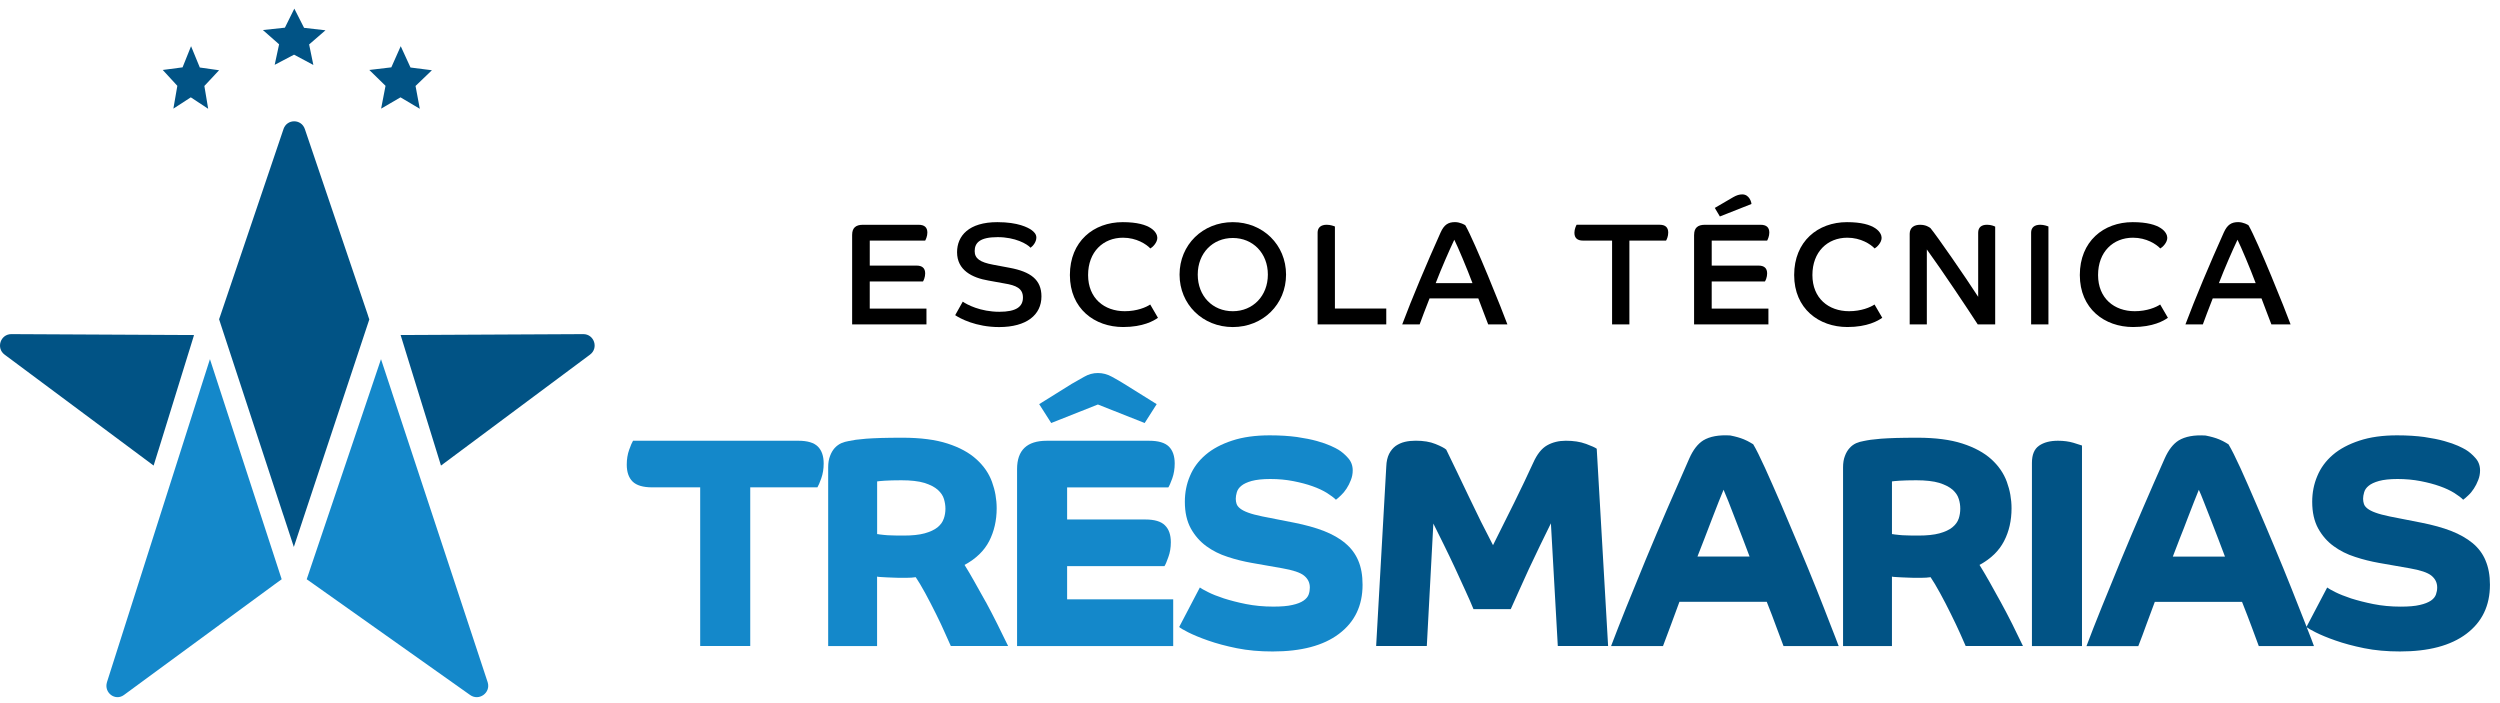
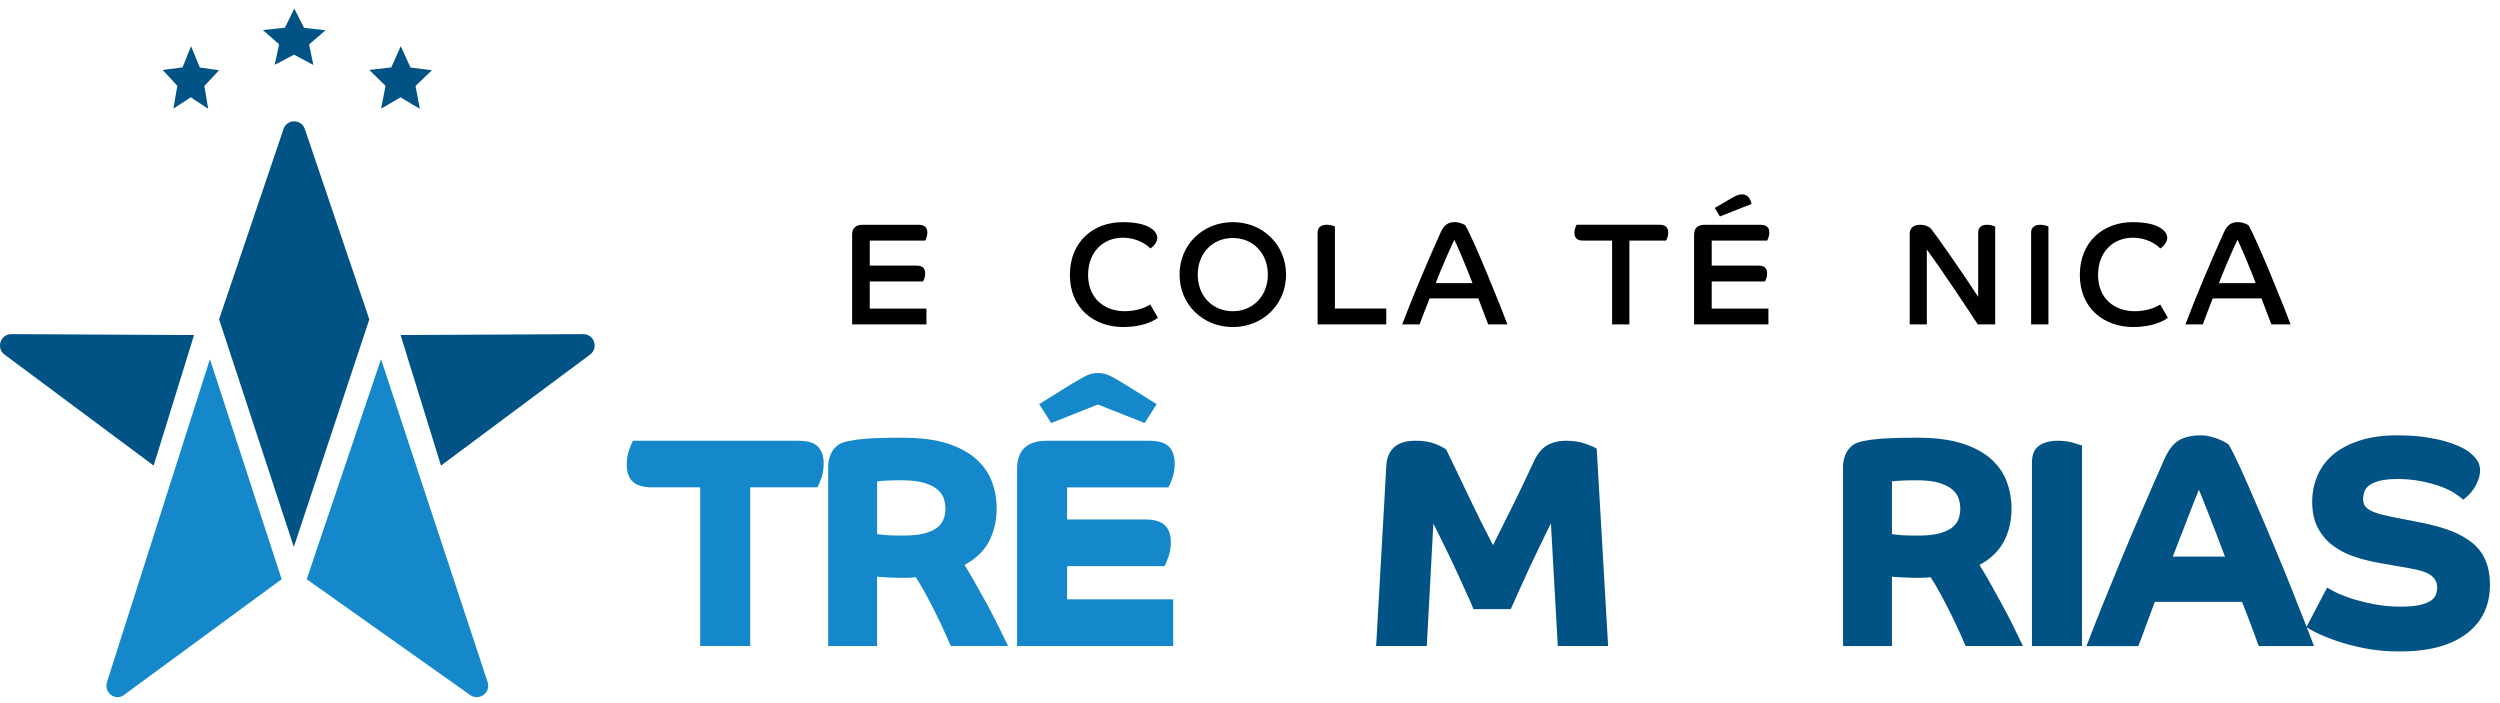
<svg xmlns="http://www.w3.org/2000/svg" width="185" height="52" viewBox="0 0 185 52" fill="none">
  <path d="M59.071 32.615H46.845C46.772 32.732 46.674 32.954 46.557 33.286C46.44 33.619 46.38 33.985 46.38 34.382C46.38 34.931 46.524 35.348 46.812 35.634C47.105 35.921 47.589 36.064 48.268 36.064H51.814V47.806H55.518V36.064H60.488C60.561 35.947 60.659 35.725 60.776 35.393C60.893 35.06 60.952 34.694 60.952 34.297C60.952 33.75 60.809 33.331 60.521 33.045C60.234 32.758 59.751 32.615 59.071 32.615Z" fill="#1488CA" />
  <path d="M72.944 44.539C72.656 44.017 72.376 43.522 72.108 43.045C71.847 42.575 71.598 42.157 71.377 41.805C72.219 41.348 72.827 40.762 73.199 40.043C73.564 39.326 73.754 38.517 73.754 37.617C73.754 36.938 73.637 36.286 73.408 35.66C73.179 35.028 72.794 34.473 72.252 33.983C71.716 33.495 71.004 33.109 70.115 32.822C69.227 32.535 68.117 32.391 66.784 32.391C66.163 32.391 65.634 32.398 65.203 32.41C64.765 32.423 64.393 32.442 64.093 32.464C63.786 32.489 63.538 32.516 63.336 32.542C63.14 32.574 62.963 32.601 62.819 32.634C62.623 32.666 62.434 32.719 62.252 32.797C62.069 32.883 61.906 32.999 61.763 33.157C61.625 33.314 61.508 33.508 61.423 33.745C61.331 33.98 61.285 34.26 61.285 34.585V47.807H64.904V42.667C64.95 42.687 65.034 42.693 65.165 42.699C65.302 42.712 65.446 42.718 65.609 42.725C65.773 42.731 65.936 42.737 66.086 42.744C66.243 42.75 66.367 42.756 66.451 42.756H67.131C67.346 42.756 67.556 42.744 67.764 42.711C67.954 42.991 68.189 43.382 68.464 43.885C68.739 44.388 68.999 44.902 69.261 45.424C69.522 45.946 69.751 46.434 69.948 46.885C70.151 47.335 70.288 47.642 70.36 47.804H74.6C74.344 47.276 74.077 46.728 73.796 46.168C73.515 45.608 73.235 45.066 72.948 44.538M69.838 38.379C69.759 38.628 69.602 38.836 69.375 39.024C69.146 39.206 68.827 39.356 68.421 39.468C68.015 39.58 67.494 39.632 66.86 39.632C66.514 39.632 66.233 39.632 66.004 39.619C65.775 39.613 65.586 39.606 65.437 39.587C65.293 39.575 65.176 39.562 65.097 39.549C65.012 39.53 64.954 39.524 64.908 39.524V35.624C64.98 35.611 65.169 35.592 65.469 35.572C65.775 35.553 66.181 35.54 66.704 35.54C67.41 35.54 67.983 35.606 68.408 35.735C68.839 35.873 69.165 36.041 69.395 36.245C69.624 36.453 69.781 36.681 69.852 36.924C69.924 37.165 69.962 37.406 69.962 37.641C69.962 37.896 69.924 38.144 69.839 38.385" fill="#1488CA" />
  <path d="M86.457 36.066C86.536 35.949 86.628 35.727 86.751 35.394C86.868 35.061 86.928 34.696 86.928 34.298C86.928 33.751 86.784 33.332 86.497 33.046C86.203 32.76 85.72 32.616 85.04 32.616H77.458C75.995 32.616 75.263 33.314 75.263 34.716V47.808H86.817V44.351H78.967V41.893H86.171C86.25 41.776 86.342 41.554 86.459 41.221C86.582 40.889 86.642 40.523 86.642 40.126C86.642 39.577 86.498 39.16 86.204 38.873C85.917 38.586 85.434 38.442 84.754 38.442H78.967V36.068H86.459V36.066H86.457Z" fill="#1488CA" />
  <path d="M81.245 29.933L84.706 31.303L85.595 29.907L83.178 28.4C82.923 28.242 82.63 28.067 82.29 27.884C81.95 27.695 81.603 27.604 81.244 27.604C80.885 27.604 80.551 27.695 80.225 27.884C79.898 28.067 79.598 28.244 79.317 28.4L76.9 29.907L77.79 31.303L81.244 29.933H81.245Z" fill="#1488CA" />
-   <path d="M99.548 40.188C99.117 39.835 98.588 39.535 97.96 39.288C97.334 39.047 96.602 38.845 95.779 38.681L93.427 38.218C92.984 38.126 92.63 38.035 92.369 37.937C92.115 37.846 91.913 37.741 91.774 37.631C91.63 37.52 91.545 37.403 91.506 37.286C91.468 37.169 91.447 37.044 91.447 36.907C91.447 36.77 91.473 36.601 91.526 36.425C91.579 36.242 91.69 36.086 91.859 35.949C92.03 35.805 92.284 35.688 92.622 35.591C92.968 35.499 93.426 35.446 94 35.446C94.608 35.446 95.175 35.499 95.704 35.603C96.24 35.708 96.71 35.832 97.129 35.982C97.541 36.127 97.892 36.294 98.193 36.478C98.487 36.667 98.71 36.83 98.859 36.981C98.963 36.902 99.087 36.798 99.231 36.655C99.381 36.517 99.519 36.349 99.643 36.158C99.767 35.969 99.879 35.753 99.964 35.526C100.055 35.297 100.101 35.056 100.101 34.809C100.101 34.449 99.984 34.143 99.755 33.889C99.526 33.629 99.285 33.426 99.037 33.276C98.919 33.204 98.73 33.106 98.469 32.989C98.214 32.873 97.874 32.754 97.463 32.638C97.045 32.521 96.555 32.423 95.974 32.338C95.399 32.259 94.726 32.215 93.957 32.215C92.892 32.215 91.965 32.344 91.174 32.606C90.383 32.866 89.73 33.213 89.214 33.656C88.691 34.1 88.306 34.622 88.058 35.221C87.802 35.815 87.679 36.454 87.679 37.132C87.679 37.915 87.83 38.573 88.123 39.109C88.416 39.637 88.803 40.075 89.266 40.414C89.73 40.753 90.258 41.021 90.853 41.21C91.442 41.406 92.035 41.549 92.624 41.654L94.89 42.052C95.674 42.189 96.21 42.364 96.497 42.593C96.784 42.828 96.928 43.114 96.928 43.474C96.928 43.65 96.902 43.819 96.843 43.989C96.784 44.159 96.653 44.316 96.463 44.446C96.274 44.576 96.001 44.688 95.641 44.766C95.288 44.851 94.811 44.889 94.222 44.889C93.498 44.889 92.825 44.823 92.205 44.7C91.585 44.577 91.036 44.432 90.566 44.282C90.089 44.125 89.697 43.97 89.391 43.813C89.078 43.655 88.88 43.545 88.789 43.474L87.26 46.396C87.333 46.469 87.554 46.605 87.932 46.794C88.311 46.983 88.8 47.191 89.407 47.401C90.015 47.615 90.721 47.806 91.523 47.968C92.334 48.132 93.215 48.209 94.174 48.209C96.29 48.209 97.93 47.779 99.086 46.904C100.249 46.029 100.83 44.823 100.83 43.272C100.83 42.58 100.726 41.981 100.509 41.478C100.293 40.975 99.974 40.546 99.543 40.193" fill="#1488CA" />
  <path d="M117.347 32.843C116.928 32.686 116.432 32.615 115.871 32.615C115.355 32.615 114.892 32.725 114.487 32.954C114.082 33.182 113.737 33.619 113.456 34.251C113.031 35.183 112.56 36.162 112.05 37.201C111.534 38.23 111.019 39.282 110.483 40.344C109.876 39.189 109.282 37.995 108.7 36.763C108.111 35.53 107.557 34.368 107.021 33.272C106.892 33.156 106.623 33.017 106.224 32.855C105.826 32.691 105.335 32.612 104.761 32.612C104.48 32.612 104.213 32.638 103.964 32.697C103.708 32.756 103.487 32.861 103.283 32.997C103.087 33.14 102.925 33.336 102.794 33.585C102.67 33.84 102.598 34.146 102.585 34.517L101.835 47.804H105.584L106.068 38.744C106.309 39.221 106.565 39.742 106.845 40.31C107.126 40.877 107.399 41.451 107.668 42.025C107.936 42.599 108.19 43.154 108.431 43.69C108.672 44.218 108.881 44.681 109.039 45.078H111.795C111.972 44.681 112.174 44.232 112.403 43.723C112.632 43.214 112.873 42.671 113.134 42.111C113.395 41.55 113.663 40.983 113.944 40.409C114.225 39.835 114.499 39.274 114.767 38.725L115.277 47.804H119L118.158 33.205C118.041 33.12 117.773 32.997 117.348 32.84" fill="#015385" />
-   <path d="M134.407 43.566C134.015 42.581 133.584 41.544 133.127 40.455C132.67 39.359 132.225 38.315 131.8 37.317C131.369 36.319 130.971 35.426 130.613 34.63C130.246 33.827 129.96 33.247 129.737 32.875C129.706 32.862 129.633 32.815 129.516 32.745C129.399 32.673 129.241 32.594 129.046 32.511C128.764 32.394 128.431 32.302 128.039 32.224C127.191 32.172 126.525 32.296 126.041 32.589C125.636 32.844 125.291 33.288 125.01 33.92C124.481 35.113 123.939 36.352 123.383 37.637C122.829 38.922 122.293 40.18 121.783 41.414C121.273 42.647 120.797 43.815 120.352 44.917C119.908 46.019 119.536 46.979 119.221 47.807H123.063C123.265 47.279 123.461 46.749 123.651 46.234C123.835 45.718 124.043 45.151 124.279 44.531H130.738C131.02 45.236 131.255 45.855 131.444 46.379C131.64 46.907 131.817 47.383 131.98 47.807H136.061C135.938 47.481 135.734 46.938 135.434 46.183C135.14 45.42 134.801 44.547 134.409 43.568M125.611 41.186C125.776 40.755 125.951 40.298 126.147 39.81C126.336 39.327 126.52 38.85 126.695 38.381C126.878 37.918 127.041 37.494 127.185 37.122C127.335 36.743 127.452 36.45 127.543 36.241C127.629 36.436 127.752 36.73 127.908 37.122C128.06 37.513 128.229 37.937 128.406 38.407C128.583 38.87 128.764 39.353 128.96 39.841C129.15 40.338 129.319 40.788 129.47 41.186H125.61H125.611Z" fill="#015385" />
  <path d="M148.045 44.539C147.758 44.017 147.478 43.522 147.216 43.045C146.947 42.575 146.706 42.157 146.484 41.805C147.326 41.348 147.928 40.762 148.299 40.043C148.672 39.326 148.854 38.517 148.854 37.617C148.854 36.938 148.737 36.286 148.508 35.66C148.279 35.028 147.894 34.473 147.358 33.983C146.816 33.495 146.104 33.109 145.215 32.822C144.327 32.535 143.217 32.391 141.89 32.391C141.27 32.391 140.741 32.398 140.303 32.41C139.866 32.423 139.493 32.442 139.193 32.464C138.893 32.489 138.638 32.516 138.442 32.542C138.24 32.574 138.063 32.601 137.92 32.634C137.724 32.666 137.534 32.719 137.352 32.797C137.169 32.883 137.006 32.999 136.869 33.157C136.725 33.314 136.608 33.508 136.523 33.745C136.431 33.98 136.386 34.26 136.386 34.585V47.807H140.004V42.667C140.05 42.687 140.134 42.693 140.273 42.699C140.402 42.712 140.554 42.718 140.716 42.725C140.881 42.731 141.037 42.737 141.192 42.744C141.344 42.75 141.467 42.756 141.558 42.756H142.23C142.445 42.756 142.655 42.744 142.863 42.711C143.053 42.991 143.288 43.382 143.563 43.885C143.838 44.388 144.105 44.902 144.36 45.424C144.621 45.946 144.85 46.434 145.054 46.885C145.249 47.335 145.387 47.642 145.459 47.804H149.699C149.443 47.276 149.182 46.728 148.901 46.168C148.62 45.608 148.334 45.066 148.045 44.538M144.943 38.379C144.858 38.628 144.701 38.836 144.472 39.024C144.243 39.206 143.931 39.356 143.518 39.468C143.113 39.578 142.591 39.632 141.958 39.632C141.618 39.632 141.331 39.632 141.102 39.619C140.873 39.613 140.683 39.606 140.541 39.587C140.391 39.575 140.274 39.562 140.195 39.549C140.11 39.53 140.051 39.524 140.005 39.524V35.624C140.078 35.611 140.266 35.592 140.573 35.572C140.873 35.553 141.285 35.54 141.801 35.54C142.514 35.54 143.081 35.606 143.512 35.735C143.937 35.873 144.269 36.041 144.499 36.245C144.728 36.453 144.878 36.681 144.949 36.924C145.028 37.165 145.06 37.406 145.06 37.641C145.06 37.896 145.022 38.144 144.943 38.385" fill="#015385" />
  <path d="M152.29 32.615C151.717 32.615 151.251 32.732 150.892 32.98C150.54 33.222 150.363 33.646 150.363 34.253V47.807H154.067V32.968C153.976 32.936 153.767 32.87 153.434 32.766C153.1 32.668 152.721 32.615 152.29 32.615Z" fill="#015385" />
  <path d="M183.93 41.473C183.721 40.97 183.395 40.541 182.97 40.188C182.539 39.835 182.009 39.535 181.382 39.288C180.755 39.047 180.024 38.845 179.195 38.681L176.843 38.218C176.406 38.126 176.052 38.035 175.791 37.937C175.53 37.846 175.335 37.741 175.19 37.631C175.052 37.52 174.961 37.403 174.929 37.286C174.891 37.169 174.869 37.044 174.869 36.907C174.869 36.77 174.895 36.601 174.948 36.425C175 36.242 175.112 36.086 175.281 35.949C175.452 35.805 175.706 35.688 176.046 35.591C176.385 35.499 176.843 35.446 177.423 35.446C178.003 35.446 178.598 35.499 179.127 35.603C179.663 35.708 180.133 35.832 180.552 35.982C180.964 36.127 181.315 36.294 181.616 36.478C181.91 36.667 182.133 36.83 182.275 36.981C182.38 36.902 182.511 36.798 182.654 36.655C182.806 36.517 182.942 36.349 183.066 36.158C183.19 35.969 183.302 35.753 183.387 35.526C183.479 35.297 183.524 35.056 183.524 34.809C183.524 34.449 183.407 34.143 183.178 33.889C182.949 33.629 182.708 33.426 182.46 33.276C182.336 33.204 182.153 33.106 181.892 32.989C181.632 32.873 181.297 32.754 180.88 32.638C180.468 32.521 179.972 32.423 179.398 32.338C178.825 32.259 178.151 32.215 177.381 32.215C176.317 32.215 175.389 32.344 174.598 32.606C173.808 32.866 173.148 33.213 172.632 33.657C172.115 34.1 171.73 34.623 171.482 35.222C171.228 35.817 171.103 36.455 171.103 37.133C171.103 37.917 171.253 38.574 171.547 39.11C171.841 39.638 172.22 40.076 172.69 40.415C173.153 40.754 173.682 41.022 174.278 41.211C174.867 41.407 175.459 41.55 176.048 41.656L178.315 42.053C179.098 42.19 179.635 42.365 179.921 42.594C180.208 42.829 180.352 43.116 180.352 43.475C180.352 43.651 180.32 43.82 180.261 43.99C180.201 44.161 180.077 44.317 179.888 44.447C179.692 44.577 179.417 44.689 179.065 44.767C178.713 44.852 178.236 44.891 177.647 44.891C176.922 44.891 176.248 44.825 175.628 44.701C175.009 44.578 174.46 44.434 173.983 44.284C173.512 44.126 173.12 43.971 172.807 43.814C172.501 43.657 172.297 43.546 172.212 43.475L170.683 46.384C170.664 46.318 170.638 46.254 170.611 46.188C170.317 45.425 169.971 44.552 169.579 43.573C169.188 42.587 168.763 41.55 168.306 40.461C167.85 39.365 167.404 38.322 166.973 37.324C166.548 36.326 166.15 35.432 165.792 34.636C165.425 33.834 165.133 33.253 164.909 32.88C164.884 32.867 164.811 32.82 164.694 32.751C164.571 32.678 164.419 32.599 164.223 32.516C163.942 32.399 163.609 32.307 163.211 32.229C162.369 32.175 161.703 32.301 161.219 32.594C160.813 32.85 160.469 33.293 160.188 33.925C159.659 35.118 159.11 36.358 158.561 37.642C158.006 38.927 157.471 40.185 156.961 41.419C156.451 42.652 155.974 43.82 155.53 44.922C155.086 46.024 154.707 46.984 154.399 47.812H158.234C158.443 47.284 158.64 46.754 158.823 46.239C159.012 45.724 159.221 45.156 159.456 44.536H165.91C166.191 45.241 166.426 45.861 166.622 46.382C166.812 46.911 166.995 47.387 167.151 47.811H171.233C171.128 47.517 170.952 47.054 170.697 46.414C170.783 46.486 171.004 46.616 171.356 46.792C171.735 46.982 172.225 47.19 172.832 47.399C173.44 47.614 174.145 47.804 174.948 47.967C175.752 48.131 176.64 48.208 177.6 48.208C179.716 48.208 181.349 47.778 182.512 46.903C183.674 46.028 184.256 44.822 184.256 43.271C184.256 42.579 184.145 41.979 183.929 41.477M160.788 41.19C160.952 40.759 161.128 40.302 161.317 39.813C161.513 39.331 161.696 38.854 161.872 38.385C162.048 37.922 162.211 37.498 162.361 37.126C162.513 36.747 162.63 36.454 162.714 36.245C162.805 36.44 162.929 36.733 163.08 37.126C163.236 37.517 163.407 37.941 163.584 38.41C163.76 38.874 163.942 39.356 164.138 39.845C164.328 40.342 164.497 40.791 164.648 41.188H160.788V41.19Z" fill="#015385" />
  <path d="M27.238 23.359L22.559 9.551C22.3 8.786 21.243 8.786 20.979 9.546V9.551L16.306 23.354L16.212 23.626L16.301 23.895V23.9L20.954 38.077C20.959 38.086 20.959 38.096 20.964 38.1L21.744 40.474L22.538 38.076L27.329 23.636L27.234 23.359H27.236H27.238Z" fill="#015385" />
  <path d="M11.368 34.453L11.708 33.357C11.713 33.348 11.717 33.334 11.722 33.319L14.024 25.878C14.024 25.878 14.03 25.868 14.03 25.864L14.359 24.793L13.228 24.788L0.846 24.725H0.84C0.034 24.725 -0.31 25.759 0.341 26.243L10.42 33.746L11.368 34.452V34.453Z" fill="#015385" />
  <path d="M29.645 24.79L29.979 25.871V25.876L32.282 33.319L32.632 34.453L33.58 33.747L43.661 26.242C44.313 25.758 43.972 24.725 43.165 24.725H43.16L30.776 24.787L29.645 24.792V24.79Z" fill="#015385" />
  <path d="M20.326 4.797L21.759 4.045L23.188 4.808L22.875 3.288L24.086 2.241L22.501 2.06L21.78 0.639L21.083 2.048L19.454 2.223L20.653 3.279L20.327 4.796L20.326 4.797Z" fill="#015385" />
  <path d="M12.83 8.039L14.12 7.203L15.405 8.05L15.123 6.361L16.212 5.198L14.786 4.996L14.138 3.418L13.51 4.984L12.043 5.177L13.123 6.351L12.83 8.038V8.039Z" fill="#015385" />
  <path d="M28.203 8.039L29.637 7.203L31.065 8.05L30.75 6.361L31.961 5.198L30.377 4.996L29.654 3.418L28.958 4.984L27.329 5.177L28.529 6.351L28.203 8.038V8.039Z" fill="#015385" />
  <path d="M20.649 42.268L16.323 28.996L15.536 26.578L14.763 28.996V29.002L7.918 50.473C7.918 50.473 7.913 50.487 7.913 50.492C7.682 51.262 8.528 51.902 9.172 51.429L20.344 43.227L20.844 42.865L20.65 42.273V42.268H20.649Z" fill="#1488CA" />
  <path d="M36.083 50.473L28.993 29.002V28.996L28.194 26.578L27.379 28.996L22.898 42.267V42.273L22.697 42.865L23.21 43.227L34.786 51.428C35.446 51.903 36.329 51.262 36.089 50.492C36.089 50.487 36.084 50.478 36.084 50.473" fill="#1488CA" />
  <path d="M63.06 17.363C63.06 16.88 63.318 16.634 63.845 16.634H67.978C68.41 16.634 68.625 16.826 68.625 17.214C68.625 17.483 68.506 17.729 68.463 17.805H64.362V19.654H67.828C68.248 19.654 68.463 19.847 68.463 20.234C68.463 20.503 68.355 20.75 68.302 20.826H64.361V22.836H68.558V24.007H63.058V17.365L63.06 17.363Z" fill="black" />
-   <path d="M71.241 22.319C71.542 22.533 72.543 23.072 73.954 23.072C75.203 23.072 75.698 22.695 75.698 22.018C75.698 21.341 75.191 21.115 74.332 20.976L73.147 20.761C71.942 20.557 70.823 19.998 70.823 18.665C70.823 17.45 71.694 16.439 73.805 16.439C75.366 16.439 76.067 16.848 76.302 16.999C76.528 17.16 76.69 17.332 76.69 17.579C76.69 17.912 76.431 18.213 76.26 18.332C76.013 18.053 75.129 17.548 73.827 17.548C72.524 17.548 72.126 17.956 72.126 18.58C72.126 19.127 72.514 19.408 73.504 19.59L74.709 19.816C76.27 20.107 77.067 20.698 77.067 21.934C77.067 23.299 75.969 24.203 73.935 24.203C72.213 24.203 71.028 23.558 70.684 23.322L71.243 22.323V22.32L71.241 22.319Z" fill="black" />
  <path d="M85.696 23.512C85.384 23.738 84.587 24.2 83.113 24.2C81.003 24.2 79.172 22.846 79.172 20.352C79.172 17.859 80.928 16.439 83.08 16.439C85.232 16.439 85.642 17.245 85.642 17.601C85.642 17.956 85.288 18.299 85.126 18.386C84.835 18.075 84.103 17.59 83.103 17.59C81.639 17.59 80.519 18.632 80.519 20.352C80.519 22.073 81.715 23.029 83.232 23.029C84.137 23.029 84.814 22.738 85.116 22.533L85.686 23.512H85.696Z" fill="black" />
  <path d="M95.168 20.32C95.168 22.524 93.457 24.202 91.227 24.202C88.998 24.202 87.287 22.524 87.287 20.32C87.287 18.116 88.999 16.439 91.227 16.439C93.456 16.439 95.168 18.116 95.168 20.32ZM93.822 20.32C93.822 18.73 92.713 17.611 91.227 17.611C89.742 17.611 88.633 18.73 88.633 20.32C88.633 21.911 89.731 23.03 91.227 23.03C92.723 23.03 93.822 21.891 93.822 20.32Z" fill="black" />
  <path d="M97.502 17.224C97.502 16.826 97.76 16.632 98.181 16.632C98.451 16.632 98.709 16.729 98.784 16.761V22.834H102.584V24.006H97.503V17.223L97.502 17.224Z" fill="black" />
  <path d="M103.764 24.006C104.485 22.083 105.572 19.502 106.606 17.201C106.864 16.631 107.165 16.437 107.672 16.437C108.049 16.437 108.404 16.641 108.436 16.673C109.125 17.877 111.201 23.048 111.547 24.004H110.125C109.985 23.66 109.619 22.66 109.394 22.08H105.787C105.475 22.865 105.215 23.564 105.054 24.004H103.763L103.764 24.006ZM108.964 20.954C108.566 19.889 107.878 18.256 107.618 17.741C107.242 18.537 106.671 19.837 106.241 20.954H108.964Z" fill="black" />
  <path d="M119.295 17.804H117.142C116.722 17.804 116.507 17.611 116.507 17.224C116.507 16.955 116.626 16.708 116.669 16.632H122.815C123.234 16.632 123.449 16.825 123.449 17.212C123.449 17.482 123.341 17.728 123.288 17.804H120.575V24.007H119.294V17.804H119.295Z" fill="black" />
  <path d="M125.366 17.363C125.366 16.88 125.624 16.634 126.151 16.634H130.284C130.714 16.634 130.929 16.826 130.929 17.214C130.929 17.483 130.811 17.729 130.768 17.805H126.667V19.654H130.133C130.553 19.654 130.768 19.847 130.768 20.234C130.768 20.503 130.66 20.75 130.606 20.826H126.666V22.835H130.863V24.007H125.362V17.365L125.366 17.363ZM126.895 15.386L128.261 14.589C128.509 14.45 128.702 14.385 128.93 14.385C129.446 14.385 129.607 14.955 129.607 15.095L127.271 16.019L126.895 15.386Z" fill="black" />
-   <path d="M139.292 23.512C138.979 23.738 138.183 24.2 136.709 24.2C134.599 24.2 132.768 22.846 132.768 20.352C132.768 17.859 134.524 16.439 136.677 16.439C138.83 16.439 139.24 17.245 139.24 17.601C139.24 17.956 138.885 18.299 138.723 18.386C138.432 18.075 137.701 17.59 136.701 17.59C135.237 17.59 134.118 18.632 134.118 20.352C134.118 22.073 135.313 23.029 136.831 23.029C137.735 23.029 138.413 22.738 138.715 22.533L139.286 23.512H139.297L139.293 23.515L139.292 23.512Z" fill="black" />
  <path d="M141.315 17.322C141.315 16.816 141.67 16.634 142.09 16.634C142.51 16.634 142.758 16.806 142.854 16.88C143.306 17.417 145.449 20.513 146.385 21.965V17.224C146.385 16.826 146.622 16.632 147.042 16.632C147.333 16.632 147.569 16.729 147.644 16.772V24.006H146.353C145.589 22.823 143.717 20.018 142.586 18.459V24.006H141.317V17.319L141.315 17.322Z" fill="black" />
  <path d="M150.302 17.224C150.302 16.826 150.56 16.632 150.981 16.632C151.25 16.632 151.509 16.729 151.584 16.761V24.005H150.303V17.221L150.302 17.224Z" fill="black" />
  <path d="M160.431 23.512C160.118 23.738 159.322 24.2 157.848 24.2C155.738 24.2 153.907 22.846 153.907 20.352C153.907 17.859 155.663 16.439 157.816 16.439C159.969 16.439 160.379 17.245 160.379 17.601C160.379 17.956 160.024 18.299 159.862 18.386C159.571 18.075 158.84 17.59 157.84 17.59C156.376 17.59 155.257 18.632 155.257 20.352C155.257 22.073 156.452 23.029 157.97 23.029C158.874 23.029 159.552 22.738 159.853 22.533L160.423 23.512H160.435L160.431 23.515V23.512Z" fill="black" />
  <path d="M161.722 24.006C162.443 22.083 163.529 19.502 164.563 17.201C164.821 16.631 165.123 16.437 165.629 16.437C166.005 16.437 166.36 16.641 166.392 16.673C167.081 17.877 169.16 23.048 169.503 24.004H168.082C167.942 23.66 167.576 22.66 167.35 22.08H163.743C163.431 22.865 163.173 23.564 163.011 24.004H161.72L161.722 24.006ZM166.921 20.954C166.523 19.889 165.835 18.256 165.575 17.741C165.198 18.537 164.628 19.837 164.198 20.954H166.921Z" fill="black" />
</svg>